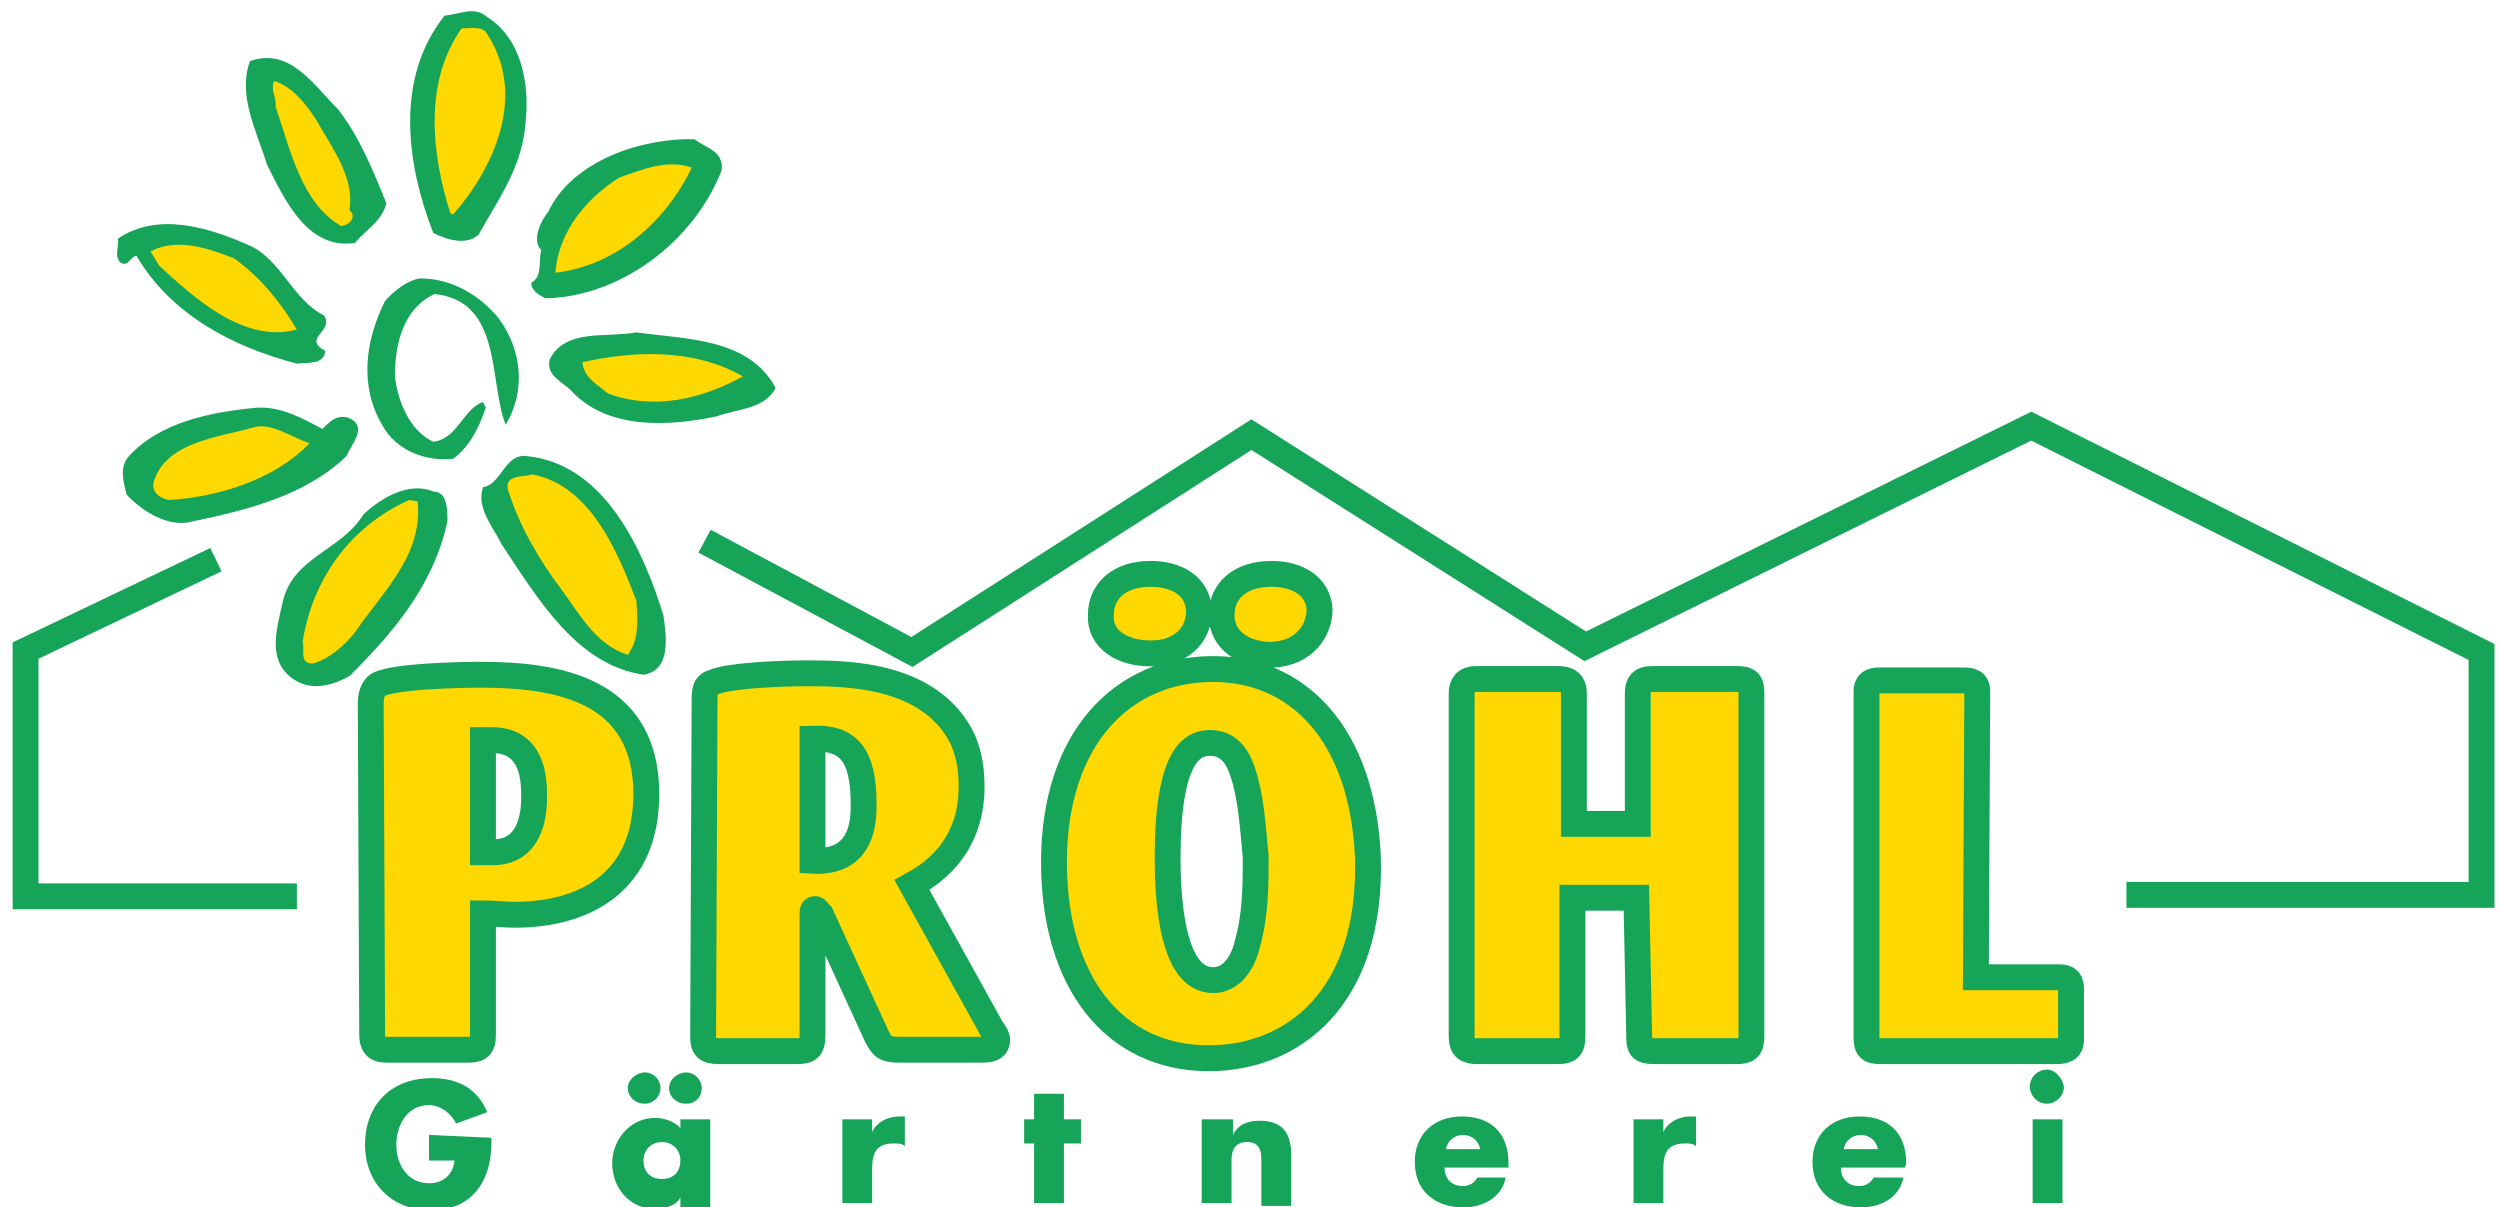
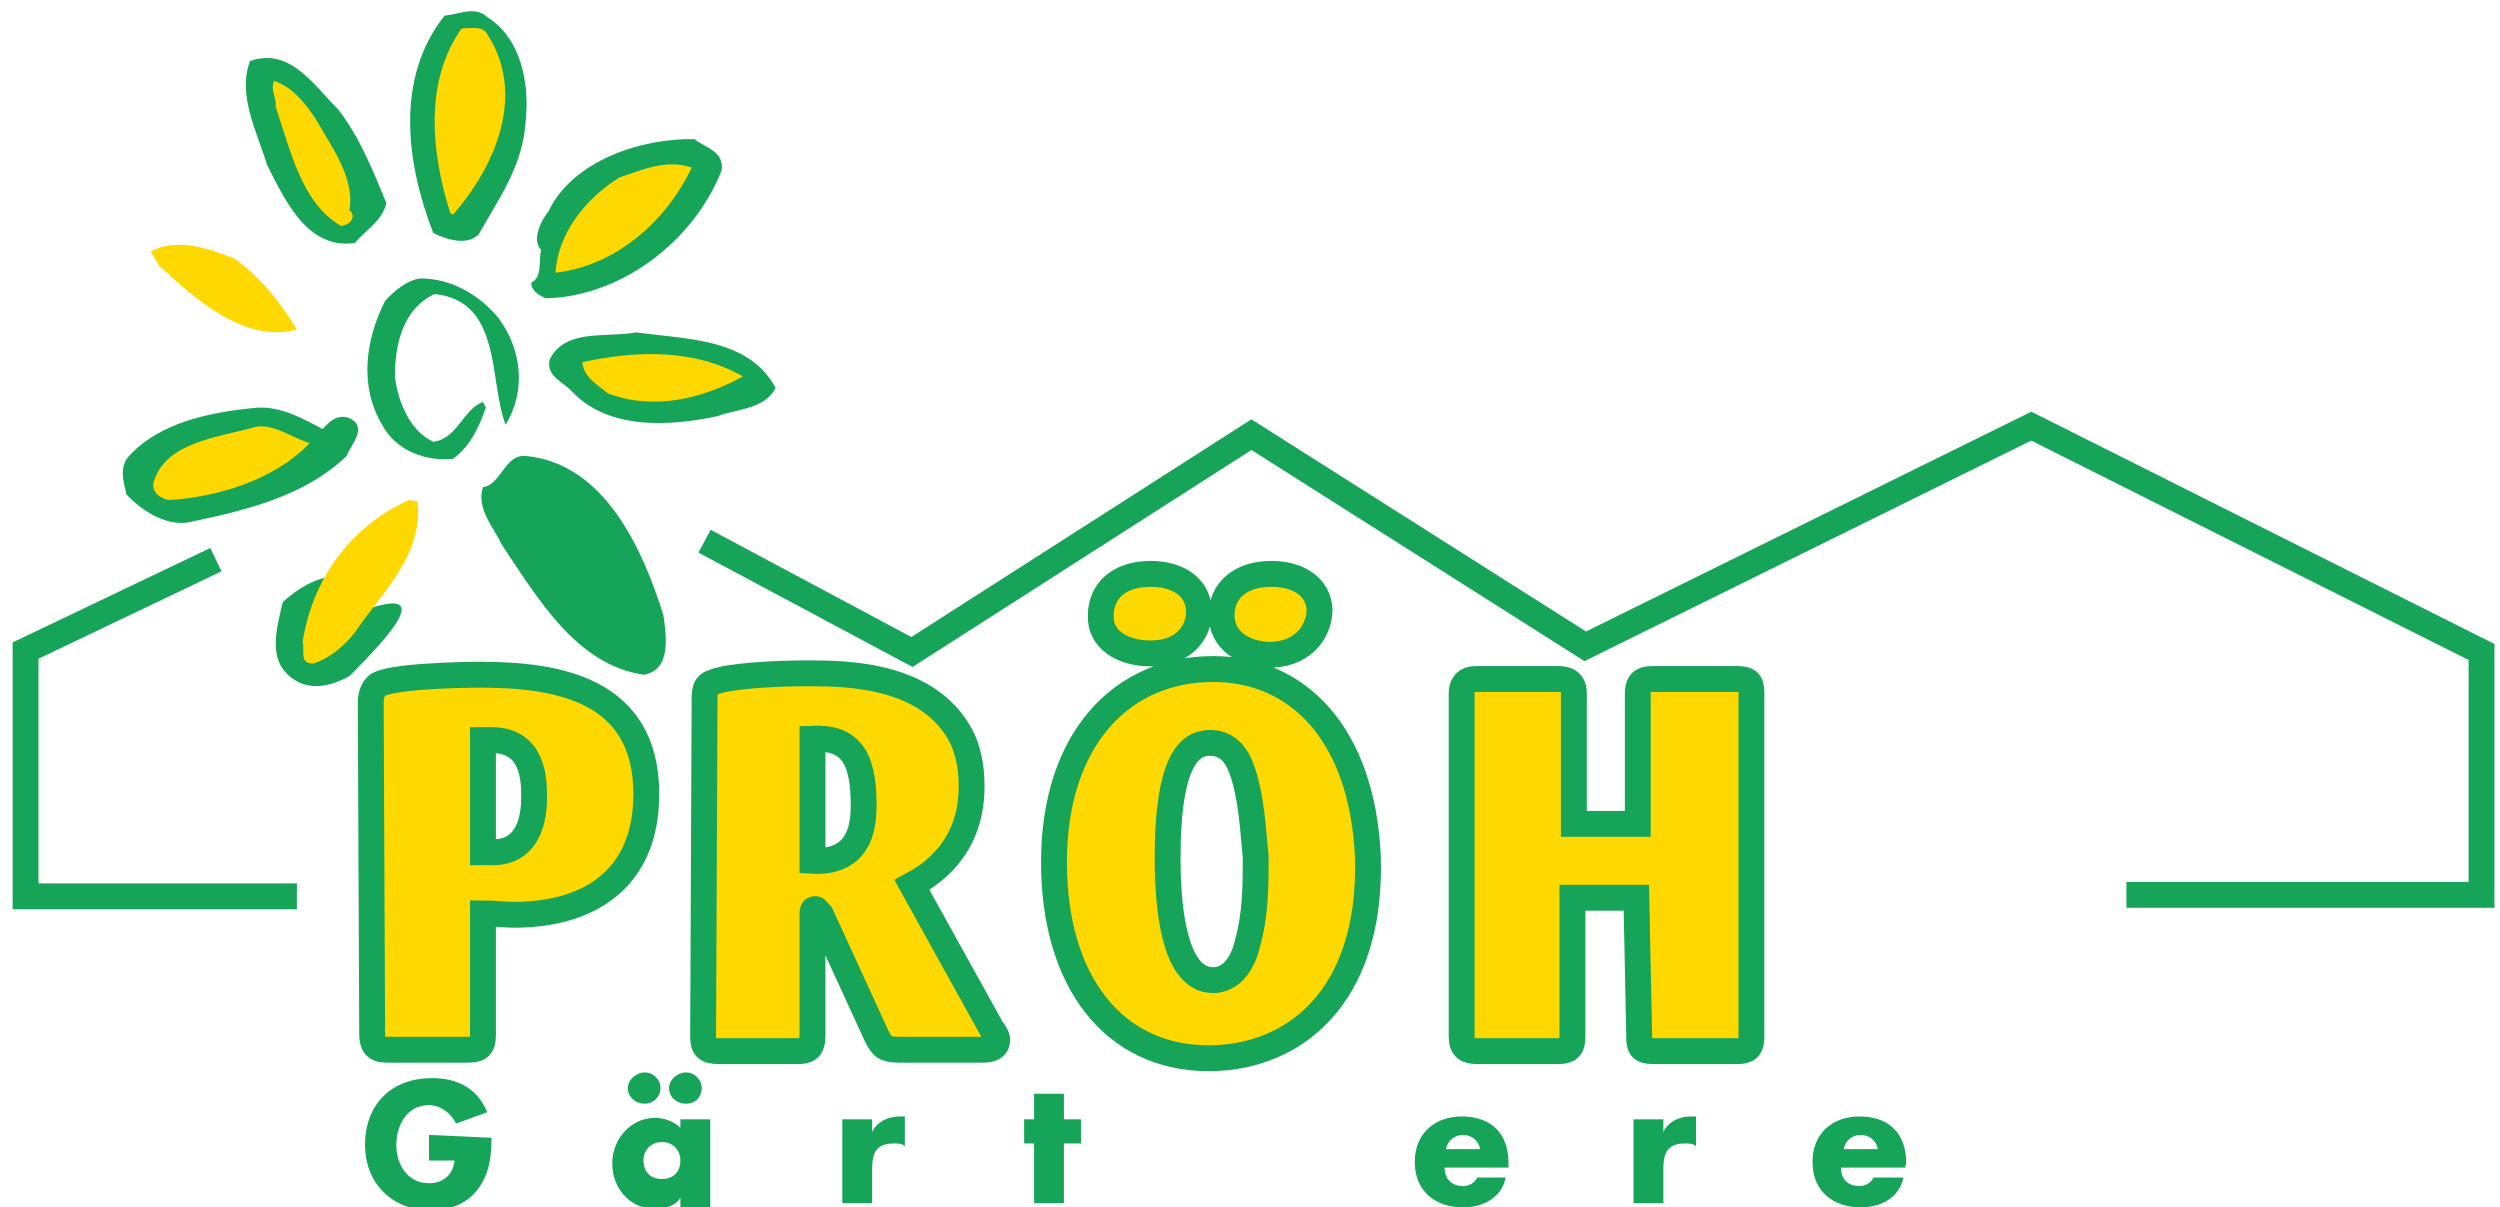
<svg xmlns="http://www.w3.org/2000/svg" width="176" height="85" version="1.1" id="Ebene_1" x="0px" y="0px" viewBox="0 0 176 85" style="enable-background:new 0 0 176 85;" xml:space="preserve">
  <style type="text/css">
	.st0{fill:none;stroke:#15A458;stroke-width:1.821;stroke-miterlimit:1.44;}
	.st1{fill:#15A458;}
	.st2{fill-rule:evenodd;clip-rule:evenodd;fill:#15A458;}
	.st3{fill:#FFD800;stroke:#15A458;stroke-width:1.821;stroke-miterlimit:1.44;}
	.st4{fill:none;}
	.st5{fill:#FFD800;}
</style>
  <path class="st0" d="M20.9,63.1H1.8V45.8l13.4-6.4 M49.6,38.1l14.6,7.8l23.9-15.3l23.5,14.9L143,30l31.7,15.9V63h-25" />
  <path class="st1" d="M30.2,79.9v1.8H32c-0.1,1-0.8,1.6-1.8,1.6c-1.5,0-2.3-1.3-2.3-2.7c0-1.3,0.7-2.8,2.3-2.8c0.8,0,1.6,0.6,1.9,1.3  l2.2-0.8c-0.7-1.7-2.1-2.4-3.9-2.4c-2.8,0-4.7,1.8-4.7,4.7c0,2.7,1.9,4.6,4.6,4.6c1.5,0,2.7-0.5,3.5-1.7c0.7-1.1,0.8-2.2,0.8-3.4  L30.2,79.9L30.2,79.9z" />
  <path class="st2" d="M45.4,75.5c-0.6,0-1.2,0.5-1.2,1.1s0.5,1.1,1.2,1.1c0.6,0,1.1-0.5,1.1-1.1C46.5,76,46,75.5,45.4,75.5L45.4,75.5  z M48.3,75.5c-0.6,0-1.2,0.5-1.2,1.1s0.5,1.1,1.2,1.1c0.7,0,1.1-0.5,1.1-1.1C49.4,76,48.9,75.5,48.3,75.5L48.3,75.5z M46.6,80.4  c0.8,0,1.3,0.6,1.3,1.3S47.5,83,46.6,83s-1.3-0.6-1.3-1.3C45.3,81,45.8,80.4,46.6,80.4L46.6,80.4z M50,78.8h-2.1v0.6  c-0.5-0.5-1.2-0.7-1.8-0.7c-1.7,0-3,1.5-3,3.2c0,1.7,1.2,3.2,3,3.2c0.7,0,1.5-0.2,1.8-0.8l0,0v0.7H50V78.8L50,78.8z" />
  <path class="st2" d="M61.4,78.8h-2.1v5.9h2.1v-2.4c0-1,0.2-1.8,1.5-1.8c0.4,0,0.6,0,0.8,0.2v-2.1h-0.4c-0.8,0-1.6,0.4-1.9,1.1l0,0  L61.4,78.8L61.4,78.8z" />
  <polygon class="st1" points="74.9,80.5 76.1,80.5 76.1,78.8 74.9,78.8 74.9,77 72.8,77 72.8,78.8 72.1,78.8 72.1,80.5 72.8,80.5   72.8,84.7 74.9,84.7 " />
-   <path class="st1" d="M86.7,78.8h-2.1v5.9h2.1v-3c0-0.7,0.2-1.3,1.1-1.3c1.1,0,1,1,1,1.6v2.9h2.1v-3.6c0-1.5-0.6-2.4-2.2-2.4  c-0.8,0-1.5,0.2-1.9,1l0,0V78.8L86.7,78.8z" />
  <path class="st2" d="M101.8,80.9c0.1-0.6,0.6-1,1.2-1s1.1,0.4,1.2,1H101.8L101.8,80.9z M106.2,81.9c0-2.1-1.2-3.3-3.3-3.3  c-1.9,0-3.3,1.2-3.3,3.2c0,2.1,1.5,3.2,3.4,3.2c1.3,0,2.7-0.6,3-2.1H104c-0.2,0.4-0.6,0.6-1,0.6c-0.8,0-1.3-0.5-1.3-1.3h4.5  L106.2,81.9L106.2,81.9z" />
  <path class="st2" d="M117.1,78.8h-2.1v5.9h2.1v-2.4c0-1,0.2-1.8,1.5-1.8c0.4,0,0.6,0,0.8,0.2v-2.1h-0.4c-0.8,0-1.6,0.4-1.9,1.1l0,0  L117.1,78.8L117.1,78.8z" />
  <path class="st2" d="M129.8,80.9c0.1-0.6,0.6-1,1.2-1s1.1,0.4,1.2,1H129.8L129.8,80.9z M134.2,81.9c0-2.1-1.2-3.3-3.3-3.3  c-1.9,0-3.3,1.2-3.3,3.2c0,2.1,1.5,3.2,3.4,3.2c1.3,0,2.7-0.6,3-2.1h-2.1c-0.2,0.4-0.6,0.6-1,0.6c-0.8,0-1.3-0.5-1.3-1.3h4.5  L134.2,81.9L134.2,81.9z" />
-   <path class="st2" d="M145.2,78.8h-2.1v5.9h2.1V78.8L145.2,78.8z M144.1,75.3c-0.6,0-1.2,0.5-1.2,1.2c0,0.6,0.5,1.2,1.2,1.2  c0.6,0,1.2-0.5,1.2-1.2C145.2,75.9,144.7,75.3,144.1,75.3L144.1,75.3z" />
  <path class="st3" d="M26.2,72.8c0,0.7,0.2,1.1,1,1.1h5.7c0.7,0,1.1-0.1,1.1-1v-8.6c0.8,0,1.5,0.1,2.2,0.1c5,0,9.3-2.3,9.3-8.5  c0-7.4-6.3-8.4-11.7-8.4c-1.3,0-6.6,0.1-7.3,0.8c-0.4,0.4-0.4,1-0.4,1.3L26.2,72.8L26.2,72.8z M34,52.1c0.2,0,0.4,0,0.6,0  c3,0,3,2.9,3,4c0,0.7,0,3.9-2.9,3.9c-0.2,0-0.6,0-0.7,0V52.1L34,52.1z" />
  <path class="st3" d="M49.5,73c0,0.7,0.2,1,1.1,1h5.5c0.7,0,1.1-0.1,1.1-1.1v-8.3c0-0.5,0-0.6,0.2-0.6c0.1,0,0.2,0.2,0.4,0.4l3.9,8.5  c0.4,0.8,0.6,1,1.6,1h5.9c0.5,0,1-0.1,1-0.7c0-0.2-0.1-0.4-0.4-0.8l-5.6-10.1c1.1-0.6,4.2-2.4,4.2-6.9c0-1-0.1-2.1-0.6-3.3  c-2.2-4.6-8-4.7-10.9-4.7c-2.5,0-5.6,0.2-6.6,0.6c-0.7,0.2-0.7,0.6-0.7,1.5L49.5,73L49.5,73z M57.2,52c2.5-0.1,3.6,1.1,3.6,4.6  c0,1.1,0,4.2-3.6,4V52L57.2,52z" />
  <path class="st4" d="M96.3,60.3c-0.4-8.6-4.9-13.2-10.9-13.2c-6.4,0-11.2,4.9-11.2,13.6c0,8.4,4.2,13.8,10.9,13.8  C90.9,74.5,96.6,70.4,96.3,60.3L96.3,60.3z M88.4,60.3c0,2.1,0,4.1-0.6,6.2c-0.1,0.5-0.7,2.5-2.4,2.5c-2.4,0-3.2-3.9-3.2-8.6  c0-7.2,1.7-8.1,3-8.1c1.6,0,2.1,1.5,2.3,2.1C88.1,56.2,88.2,58.3,88.4,60.3L88.4,60.3z M84.4,42.9c-0.1-1.6-1.5-2.5-3.4-2.5  c-2.2,0-3.5,1.2-3.5,2.9C77.4,45,79,46,81,46C83.6,46,84.5,44.2,84.4,42.9L84.4,42.9z M92.9,42.9c-0.1-1.6-1.5-2.5-3.4-2.5  c-2.2,0-3.5,1.2-3.5,2.9c0,1.8,1.6,2.8,3.5,2.8C92,46,92.9,44.2,92.9,42.9L92.9,42.9z" />
  <path class="st3" d="M96.3,60.3c-0.4-8.6-4.9-13.2-10.9-13.2c-6.4,0-11.2,4.9-11.2,13.6c0,8.4,4.2,13.8,10.9,13.8  C90.9,74.5,96.6,70.4,96.3,60.3L96.3,60.3z M88.4,60.3c0,2.1,0,4.1-0.6,6.2c-0.1,0.5-0.7,2.5-2.4,2.5c-2.4,0-3.2-3.9-3.2-8.6  c0-7.2,1.7-8.1,3-8.1c1.6,0,2.1,1.5,2.3,2.1C88.1,56.2,88.2,58.3,88.4,60.3L88.4,60.3z M84.4,42.9c-0.1-1.6-1.5-2.5-3.4-2.5  c-2.2,0-3.5,1.2-3.5,2.9C77.4,45,79,46,81,46C83.6,46,84.5,44.2,84.4,42.9L84.4,42.9z M92.9,42.9c-0.1-1.6-1.5-2.5-3.4-2.5  c-2.2,0-3.5,1.2-3.5,2.9c0,1.8,1.6,2.8,3.5,2.8C92,46,92.9,44.2,92.9,42.9L92.9,42.9z" />
  <path class="st3" d="M115.4,73c0,0.7,0.1,1,1,1h5.9c0.7,0,1-0.2,1-1V48.8c0-0.8-0.2-1-1.1-1h-5.9c-0.8,0-1,0.4-1,1V58h-4.5v-9.2  c0-0.8-0.5-1-1.1-1h-5.8c-0.7,0-1,0.4-1,1V73c0,0.8,0.4,1,1.1,1h5.7c0.7,0,1-0.2,1-1v-9.8h4.5L115.4,73L115.4,73z" />
-   <path class="st3" d="M139.2,48.7c0-0.7-0.4-0.8-1-0.8h-5.8c-0.4,0-1,0-1,0.8V73c0,0.8,0.2,1,1,1h12.4c0.5,0,1-0.1,1-0.8v-3.6  c0-0.8-0.5-0.8-1-0.8h-5.7L139.2,48.7L139.2,48.7z" />
  <path class="st1" d="M50.5,29.3c-3.3,0.7-7.6,1-10.2-1.7c-0.6-0.7-1.9-1.1-1.6-2.3c1.1-2.2,4-1.5,6.1-1.9c3.6,0.5,7.9,0.4,9.8,3.9  C53.9,28.8,51.8,28.8,50.5,29.3L50.5,29.3z" />
  <path class="st1" d="M45.3,47.5c-4.7-0.7-7.4-5.3-10-9.2c-0.5-1.1-1.8-2.5-1.3-4c1.3-0.2,1.5-2.3,3-2.2c5.6,0.5,8.3,6.7,9.7,11.2  C46.9,44.7,47.3,47.2,45.3,47.5L45.3,47.5z" />
  <path class="st5" d="M42.8,27.7c-0.7-0.6-1.7-1.1-1.8-2.2c3.6-0.8,7.8-1,11.3,1C49.4,28.1,46,28.9,42.8,27.7L42.8,27.7z" />
-   <path class="st5" d="M44.2,46.1c-2.2-0.7-3.3-2.7-4.6-4.5c-1.6-2.1-3-4.5-3.8-7c-0.4-1.2,1-1,1.7-1.2c4,0.8,5.9,5.2,7.3,8.9  C44.9,43.7,45,45,44.2,46.1L44.2,46.1z" />
  <path class="st1" d="M38.4,21c-0.4-0.2-1-0.5-1-1.1c0.8-0.4,0.5-1.5,0.7-2.3c-0.7-0.7,0-2.1,0.5-2.7c1.7-3.6,6.6-5.2,10.3-5.1  c0.7,0.6,2.1,0.8,1.9,2.2C48.8,17.1,43.6,20.9,38.4,21L38.4,21z" />
  <path class="st5" d="M39.1,19.2c0.2-2.8,2.1-5.2,4.5-6.7c1.7-0.6,3.4-1.3,5.1-0.7C47,15.4,43.5,18.7,39.1,19.2L39.1,19.2z" />
  <path class="st1" d="M35.6,29.9c-1.2-3-0.2-8.7-5-9.2c-2.2,1-2.8,3.5-2.8,5.8c0.2,1.7,1,3.8,2.7,4.6c1.7-0.2,2.1-2.3,3.5-2.8  l0.2,0.4c-0.5,1.5-1.2,2.8-2.3,3.6c-1.8,0.2-4-0.5-5-2.4c-1.6-2.7-1.2-5.9,0.2-8.7c0.6-0.7,1.6-1.5,2.5-1.6c2.2,0,4.2,1.2,5.5,2.8  C36.8,24.7,37,27.6,35.6,29.9L35.6,29.9z" />
-   <path class="st1" d="M24.6,47.6c-1.3,0.7-2.8,1.1-4.1,0.1c-1.7-1.3-1-3.5-0.6-5.3c0.7-3.2,4.1-3.6,5.7-6.2c1.3-1.2,3.2-2.3,4.9-1.6  c1,0,1,1.3,1,2.1C30.5,41.3,27.6,44.6,24.6,47.6L24.6,47.6z" />
+   <path class="st1" d="M24.6,47.6c-1.3,0.7-2.8,1.1-4.1,0.1c-1.7-1.3-1-3.5-0.6-5.3c1.3-1.2,3.2-2.3,4.9-1.6  c1,0,1,1.3,1,2.1C30.5,41.3,27.6,44.6,24.6,47.6L24.6,47.6z" />
  <path class="st5" d="M22.1,46.7c-1.1,0.1-0.6-1-0.8-1.5c0.7-4.4,3.3-8.1,7.5-10l0.6,0.1c0.4,3.8-2.5,6.4-4.4,9.2  C24.3,45.4,23.3,46.3,22.1,46.7L22.1,46.7z" />
  <path class="st1" d="M33.7,16.5c-0.8,0.8-2.2,0.4-3.2-0.1c-1.9-4.9-2.7-10.9,0.8-15.3c1.1-0.1,2.1-0.7,3,0.1c2.4,1.5,3,4.7,2.7,7.4  C36.8,11.7,35.1,14,33.7,16.5L33.7,16.5z" />
  <path class="st5" d="M31.9,15.1l-0.2-0.1c-1.3-4.1-1.9-9.2,0.8-13c0.6,0,1.5-0.2,1.8,0.4C37.1,6.7,34.8,11.8,31.9,15.1L31.9,15.1z" />
  <path class="st1" d="M13.6,36.7c-1.7,0.5-3.6-0.7-4.7-1.9C8.7,33.9,8.4,33,9,32.2c2.2-2.5,5.9-3.2,9.1-3.5c1.7-0.1,3.3,0.8,4.6,1.5  c0.6-0.6,1-1,1.8-0.8c1.5,0.6,0.2,1.9-0.1,2.7C21.5,34.9,17.4,35.9,13.6,36.7L13.6,36.7z" />
  <path class="st1" d="M25,17.1c-3.3,0.5-4.9-2.9-6.2-5.5c-0.7-2.3-2.1-4.9-1.2-7.3c2.8-1,4.5,1.7,6.2,3.4c1.5,1.9,2.5,4.4,3.4,6.6  C26.9,15.6,25.7,16.2,25,17.1L25,17.1z" />
  <path class="st5" d="M11.9,35.2c-0.6-0.1-1.2-0.5-1.1-1.2c0.8-2.9,4.6-3.2,7-3.9c1.3-0.4,2.7,0.7,4,1.1C19.3,33.8,15.3,35,11.9,35.2  L11.9,35.2z" />
-   <path class="st1" d="M20.9,25.6C16.3,24.4,12,22.1,9.6,18c-0.5,0.1-0.5,0.8-1.1,0.5C8,18,8.4,17.4,8.3,16.8c2.8-1.9,6.4-0.8,9.3,0.5  c2.2,1,3,3.8,5.2,4.9c0.8,1.1-1.6,1.6,0.1,2.5C22.8,25.7,21.7,25.5,20.9,25.6L20.9,25.6z" />
  <path class="st5" d="M24,15.9c-2.8-1.6-3.6-5.5-4.6-8.4c0.1-0.6-0.4-1.2-0.1-1.8c1.3,0.4,2.3,1.7,3,2.8c1,1.8,2.7,4,2.3,6.3  C25.2,15.3,24.5,15.9,24,15.9L24,15.9z" />
  <path class="st5" d="M11.2,18.7l-0.6-1c1.9-1,4.1-0.2,5.9,0.5c1.8,1.3,3.2,3,4.4,5C17.2,24.2,13.7,21,11.2,18.7L11.2,18.7z" />
</svg>